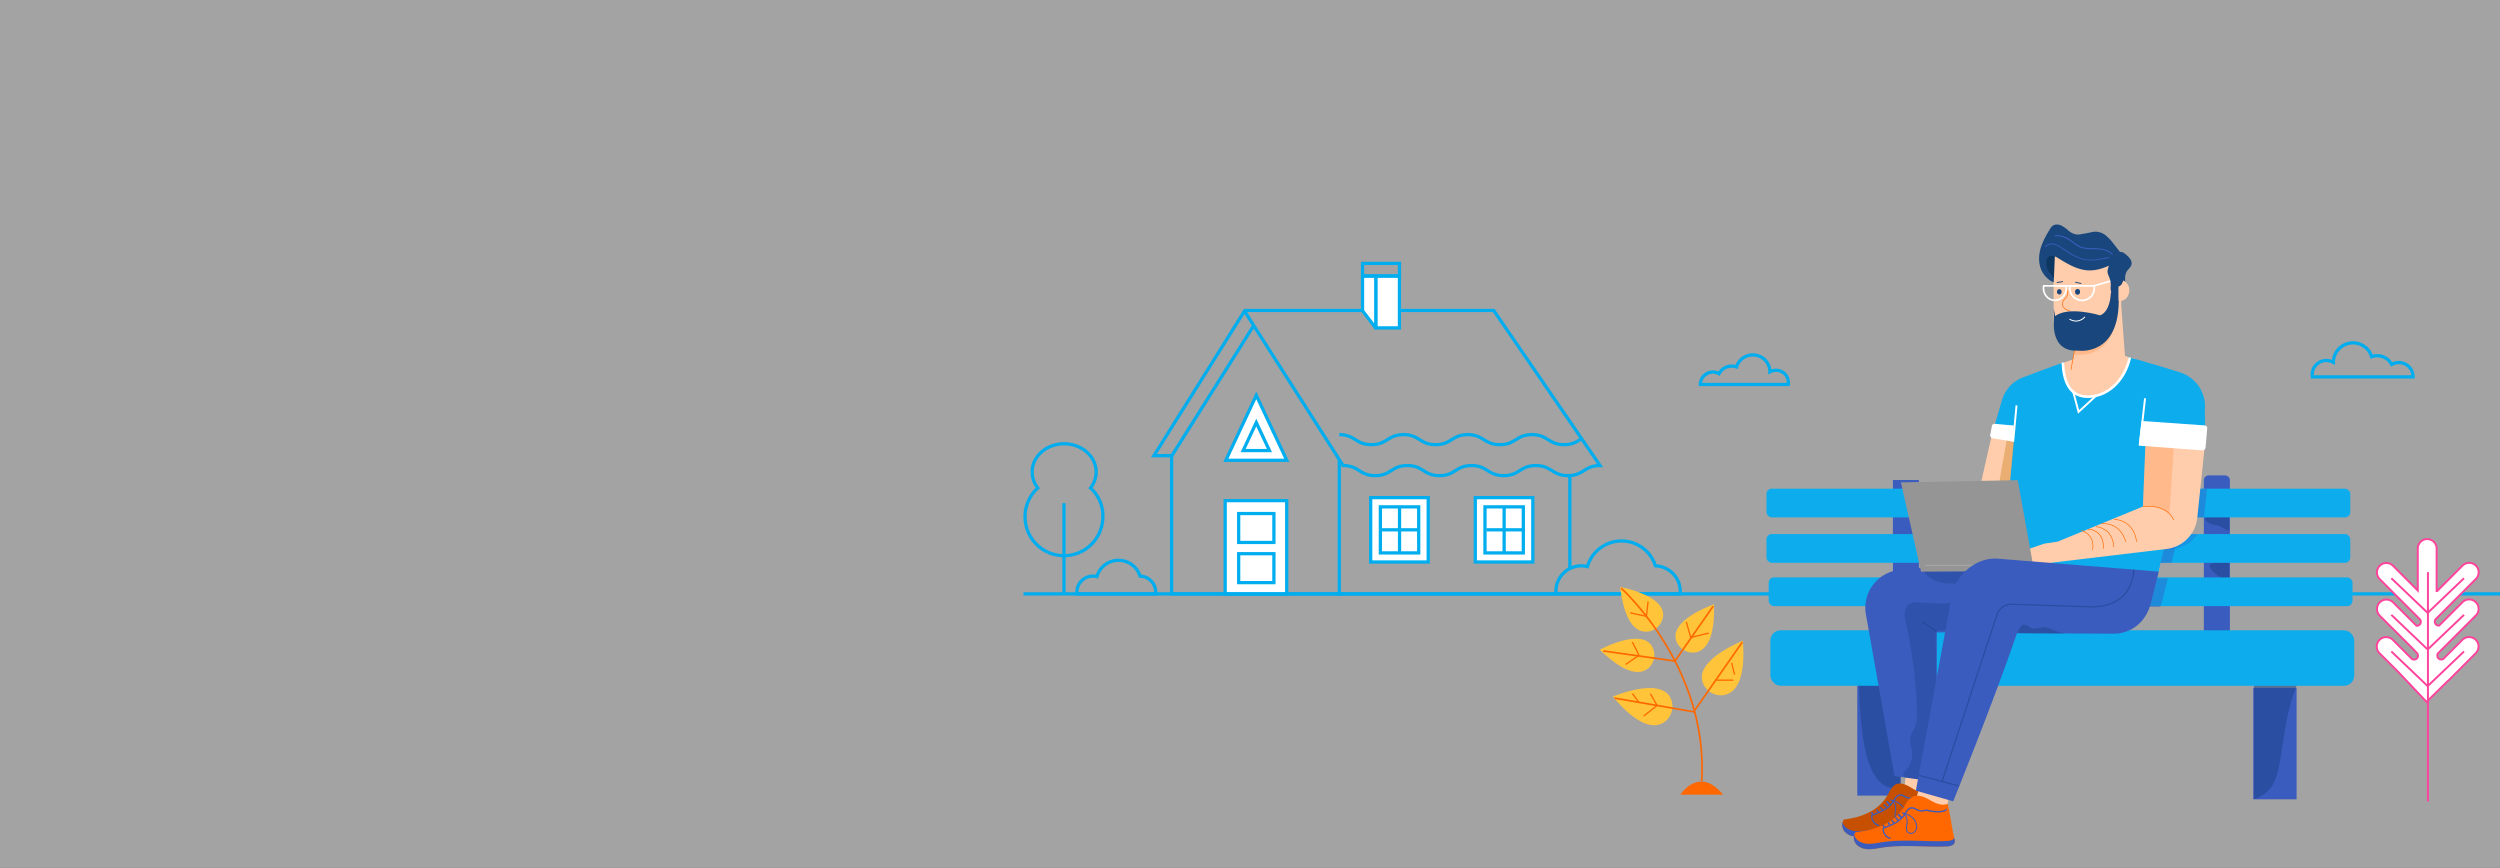
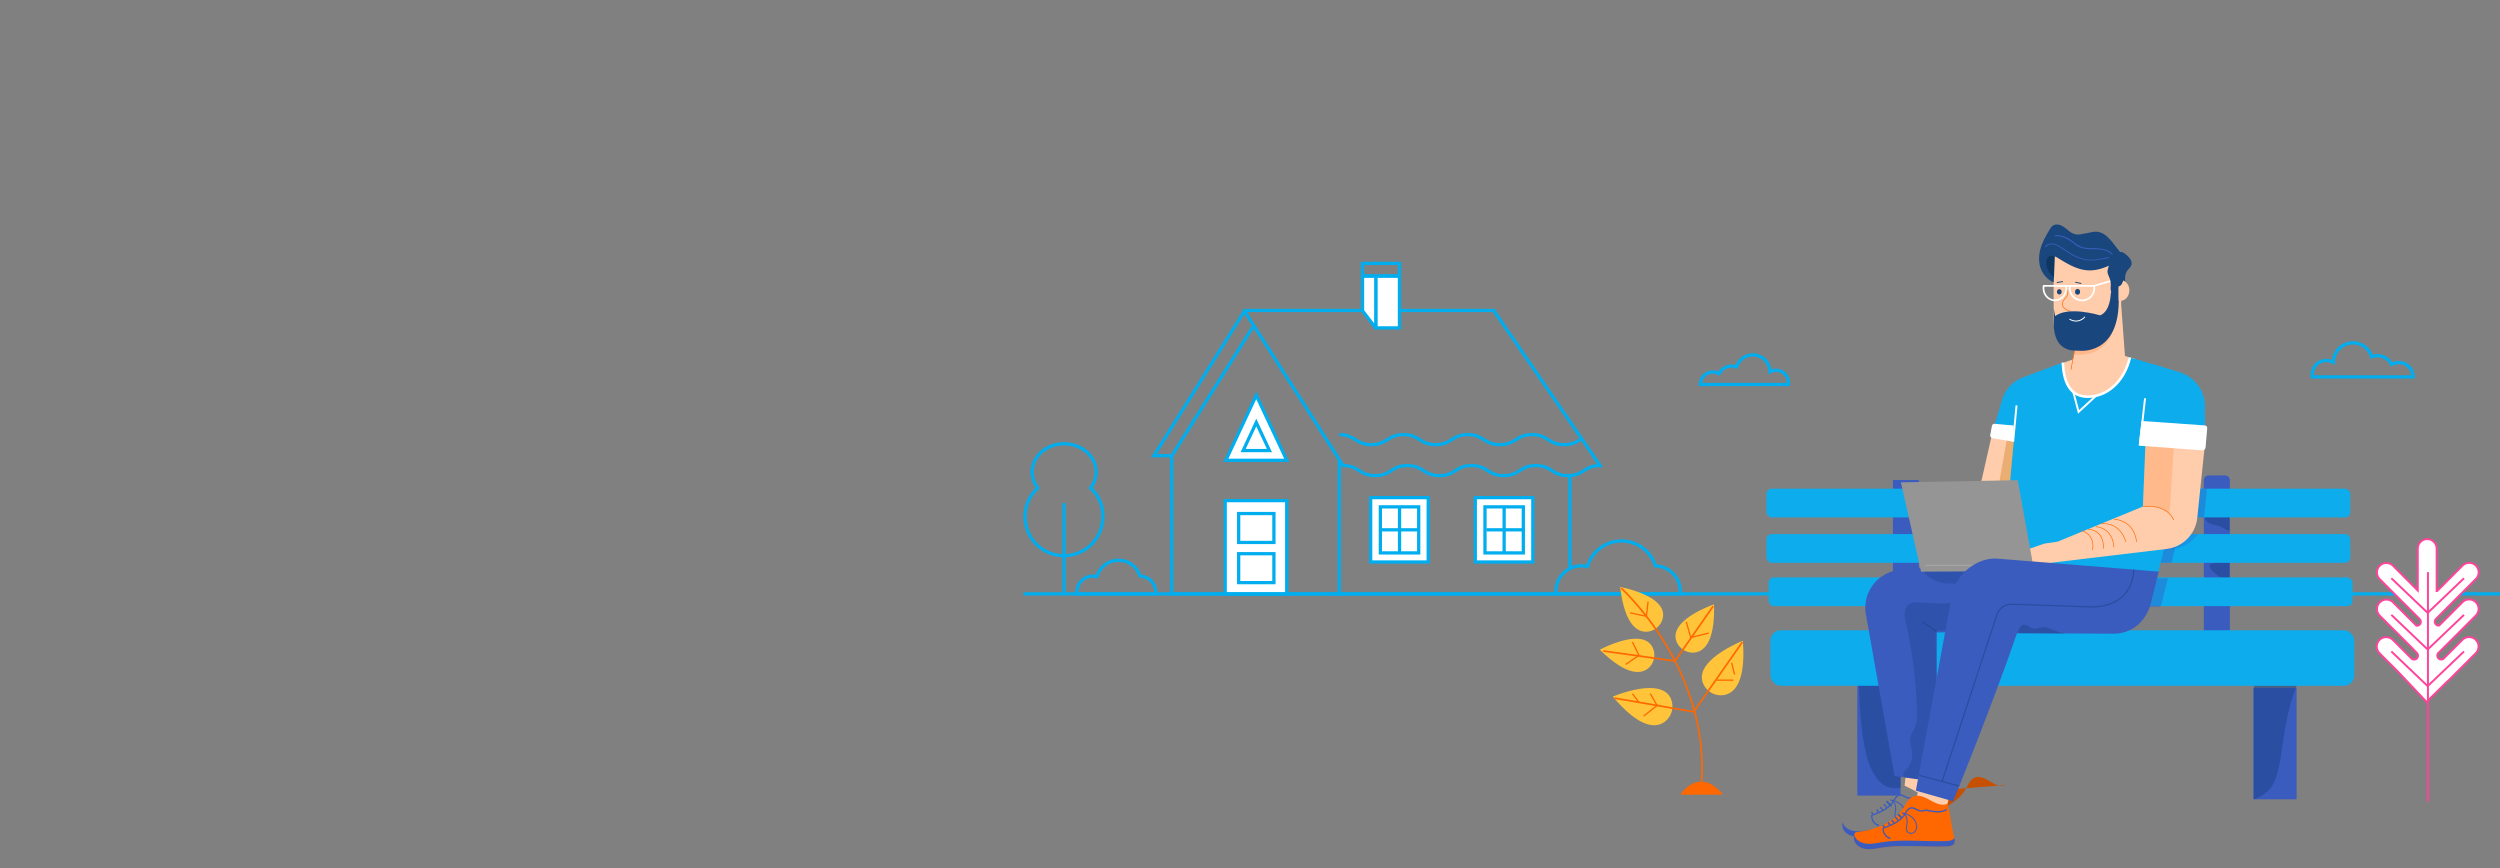
<svg xmlns="http://www.w3.org/2000/svg" id="Capa_1" data-name="Capa 1" viewBox="0 0 1920 667">
  <rect x="0" y="0" width="1920" height="667" fill="#808080" stroke="none" />
  <defs>
    <style>.cls-1{fill:#efefef;opacity:0.32;}.cls-13,.cls-16,.cls-19,.cls-2,.cls-25,.cls-28,.cls-29,.cls-32,.cls-34,.cls-35,.cls-38,.cls-39,.cls-43,.cls-46,.cls-47,.cls-5{fill:none;}.cls-2,.cls-3{stroke:#00adee;stroke-width:2.5px;}.cls-13,.cls-16,.cls-19,.cls-2,.cls-25,.cls-28,.cls-3,.cls-32,.cls-34,.cls-35,.cls-38,.cls-39,.cls-4,.cls-43,.cls-46,.cls-47,.cls-5{stroke-miterlimit:10;}.cls-3,.cls-31,.cls-4{fill:#fff;}.cls-4,.cls-5{stroke:#ff429b;}.cls-28,.cls-4,.cls-5{stroke-width:1.5px;}.cls-11,.cls-6{fill:#3a5cbe;}.cls-34,.cls-7{opacity:0.54;}.cls-8{fill:#1b4389;}.cls-9{fill:#0caced;}.cls-10,.cls-18{fill:#2874d9;}.cls-10{opacity:0.4;}.cls-11{opacity:0.41;}.cls-12{fill:#ffcdab;}.cls-13{stroke:#2165b3;}.cls-14{fill:#c65000;}.cls-15{fill:#2165b3;}.cls-16{stroke:#3a5cbe;}.cls-16,.cls-25,.cls-38{stroke-width:0.75px;}.cls-17{fill:#22477c;}.cls-19{stroke:#122666;stroke-width:3px;}.cls-20{fill:#122666;}.cls-21{fill:url(#Degradado_sin_nombre_52);}.cls-22{fill:#c68a3c;opacity:0.38;}.cls-23{fill:#ffc764;}.cls-24{fill:#1a477c;}.cls-25{stroke:#1a477c;}.cls-26{fill:#fdfffc;}.cls-27{fill:#48c5a1;}.cls-28,.cls-32,.cls-38,.cls-39{stroke:#fff;}.cls-30{fill:#6aa3ee;}.cls-32{stroke-width:2px;}.cls-33{opacity:0.35;}.cls-34{stroke:#1b4389;}.cls-35,.cls-46,.cls-47{stroke:#ff6700;}.cls-35,.cls-43{stroke-width:0.5px;}.cls-36,.cls-41{fill:#ff6700;}.cls-36{opacity:0.19;}.cls-37{fill:#19467c;}.cls-39,.cls-46{stroke-width:1.3px;}.cls-40{fill:#d3892f;opacity:0.46;}.cls-42{fill:#969595;}.cls-43{stroke:#b3b3b3;}.cls-44{opacity:0.5;}.cls-45{fill:#ffc43a;}.cls-48{fill:#0d3760;}</style>
    <linearGradient id="Degradado_sin_nombre_52" x1="8024.99" y1="628.64" x2="8024.99" y2="643.47" gradientTransform="matrix(-1, -0.09, -0.09, 1, 9638.58, 331.49)" gradientUnits="userSpaceOnUse">
      <stop offset="0" stop-color="#f4b664" />
      <stop offset="1" stop-color="#e0702f" />
    </linearGradient>
  </defs>
  <title>Mesa de trabajo 1 copia</title>
-   <rect class="cls-1" y="-3.12" width="1920" height="669.6" />
  <path class="cls-2" d="M875.54,442.43a17.3,17.3,0,0,0-33.13.39,11.57,11.57,0,0,0-3-.39,12.38,12.38,0,0,0-12.37,12.38,4.39,4.39,0,0,0,.13,1.29h60.31c0-.39.13-.91.13-1.29A12.49,12.49,0,0,0,875.54,442.43Z" />
  <line class="cls-2" x1="1205.65" y1="436.66" x2="1205.65" y2="365.06" />
  <polyline class="cls-2" points="1028.57 352.95 1028.57 456.13 1194.55 456.13" />
  <polyline class="cls-2" points="962.87 250.01 899.81 350.24 899.81 456.13 1031.07 456.13" />
  <polyline class="cls-2" points="955.76 238.87 886.19 349.97 900.53 349.97" />
  <rect class="cls-3" x="1133.02" y="382.18" width="44.19" height="49.44" />
  <rect class="cls-3" x="1140.46" y="389.27" width="29.45" height="35.36" />
  <line class="cls-3" x1="1155.18" y1="388.75" x2="1155.18" y2="424.62" />
  <rect class="cls-3" x="1052.68" y="382.18" width="44.19" height="49.44" />
  <rect class="cls-3" x="1060.12" y="389.27" width="29.45" height="35.36" />
  <line class="cls-3" x1="1074.84" y1="388.75" x2="1074.84" y2="424.62" />
  <rect class="cls-3" x="940.94" y="384.48" width="47.25" height="71.65" />
  <polygon class="cls-3" points="941.45 353.49 988.22 353.49 964.83 303.62 941.45 353.49" />
  <polygon class="cls-3" points="954.74 346.03 974.93 346.03 964.83 324.5 954.74 346.03" />
  <path class="cls-2" d="M1228.84,357.56c-12.34,0-12.34,7.71-24.67,7.71s-12.34-7.71-24.67-7.71-12.34,7.71-24.67,7.71-12.33-7.71-24.67-7.71-12.33,7.71-24.66,7.71-12.33-7.71-24.67-7.71-12.33,7.71-24.66,7.71-12.33-7.71-24.66-7.71L955.89,239.08a.42.42,0,0,1,.35-.64h190.94Z" />
  <path class="cls-2" d="M1028.57,333.79c12.33,0,12.33,7.71,24.67,7.71s12.33-7.71,24.67-7.71,12.33,7.71,24.66,7.71,12.34-7.71,24.67-7.71,12.33,7.71,24.67,7.71,12.33-7.71,24.66-7.71,12.33,7.71,24.66,7.71c6.93,0,10-2.43,13.48-4.56" />
  <rect class="cls-3" x="1056.61" y="211.98" width="18.16" height="39.83" />
  <path class="cls-3" d="M1056.42,251.76l-10-13.09V212h10.17V251.7A.11.11,0,0,1,1056.42,251.76Z" />
  <path class="cls-2" d="M1271.34,434.56a27.26,27.26,0,0,0-52.21.61,18.34,18.34,0,0,0-4.68-.61,19.51,19.51,0,0,0-19.5,19.5,6.75,6.75,0,0,0,.21,2h95.07c0-.61.21-1.43.21-2A19.7,19.7,0,0,0,1271.34,434.56Z" />
  <path class="cls-2" d="M837.53,374.79a20.41,20.41,0,0,0,4.31-12.29c0-11.91-11-21.67-24.58-21.67s-24.57,9.63-24.57,21.67a20.4,20.4,0,0,0,4.3,12.29,29.88,29.88,0,1,0,50,22A28.67,28.67,0,0,0,837.53,374.79Z" />
  <line class="cls-2" x1="817.14" y1="386.44" x2="817.14" y2="455.99" />
  <line class="cls-2" x1="1194.55" y1="456.1" x2="1921.52" y2="456.1" />
  <line class="cls-2" x1="786.04" y1="456.1" x2="1194.55" y2="456.1" />
  <path class="cls-4" d="M1851.89,497v0l-.23-.21-24-23.95a7.25,7.25,0,0,1,0-10.24h0a7.27,7.27,0,0,1,7.82-1.59,7.16,7.16,0,0,1,2.42,1.59l13.94,13.94,4,4a3,3,0,0,0,2.56-5l-6.6-6.61v0l-24.18-24.18a7.25,7.25,0,0,1,0-10.24h0a7.25,7.25,0,0,1,10.24,0l19,19.05V421.27a7.26,7.26,0,0,1,7.24-7.24h0a7.26,7.26,0,0,1,7.24,7.24v32.62h.41l19.49-19.49a7.25,7.25,0,0,1,10.24,0h0a7.25,7.25,0,0,1,0,10.24l-24.18,24.18v0l-6.6,6.61a3,3,0,0,0,2.56,5l4-4,13.94-13.94a7.16,7.16,0,0,1,2.42-1.59,7.27,7.27,0,0,1,7.82,1.59h0a7.25,7.25,0,0,1,0,10.24l-23.95,23.95-.23.21v0l-4.26,4.26a3,3,0,1,0,4.21,4.22l0-.05v0l13.94-13.94a7.27,7.27,0,0,1,10.24,0h0a7.25,7.25,0,0,1,0,10.24l-21.08,21.09a7.56,7.56,0,0,1-1.18,1l-15.55,15.33-21.55-22.82-14.55-14.55a7.25,7.25,0,0,1,0-10.24h0a7.27,7.27,0,0,1,10.24,0l13.94,13.94v0l0,.05a3,3,0,1,0,4.21-4.22Z" />
  <line class="cls-5" x1="1864.66" y1="439.41" x2="1864.66" y2="615.52" />
  <line class="cls-5" x1="1892.35" y1="444.1" x2="1864.66" y2="470.51" />
  <line class="cls-5" x1="1892.35" y1="472.21" x2="1864.66" y2="498.62" />
  <line class="cls-5" x1="1892.35" y1="500.32" x2="1864.66" y2="526.73" />
  <line class="cls-5" x1="1836.55" y1="444.1" x2="1864.24" y2="470.51" />
  <line class="cls-5" x1="1836.55" y1="472.21" x2="1864.24" y2="498.62" />
  <line class="cls-5" x1="1836.55" y1="500.32" x2="1864.24" y2="526.73" />
  <rect class="cls-6" x="1453.76" y="368.64" width="19.96" height="126.4" transform="translate(2927.48 863.69) rotate(-180)" />
  <rect class="cls-6" x="1730.52" y="528.31" width="33.26" height="85.55" transform="translate(3494.3 1142.17) rotate(-180)" />
  <g class="cls-7">
    <path class="cls-8" d="M1764,526.25c-3.64,8.6-6.8,20.27-9.13,34.07-2.12,12.52-3.67,27.07-6.72,36.28-2.41,7.29-5.49,10.34-8.49,12.58a31.93,31.93,0,0,1-8.64,4.68V526.25Z" />
  </g>
  <path class="cls-6" d="M1692.6,365.13h20a0,0,0,0,1,0,0V490.67a3.71,3.71,0,0,1-3.71,3.71H1696.3a3.71,3.71,0,0,1-3.71-3.71V365.13a0,0,0,0,1,0,0Z" transform="translate(3405.15 859.51) rotate(-180)" />
  <rect class="cls-6" x="1426.39" y="525.49" width="33.26" height="85.55" transform="translate(2886.04 1136.52) rotate(-180)" />
  <g class="cls-7">
    <path class="cls-8" d="M1698.28,402.47c-2.28-.76-4.56-2.41-4.85-4.79a38.35,38.35,0,0,1,12.1-2.59,13.21,13.21,0,0,1,5.35.6,6.83,6.83,0,0,1,1.27.63v11c-2.32.15-4.67-1.84-7-2.91S1700.55,403.23,1698.28,402.47Z" />
  </g>
  <g class="cls-7">
    <path class="cls-8" d="M1697.68,436.6a2.93,2.93,0,0,1-.64-2.17c.29-1.3,1.91-1.73,3.23-1.88a102.4,102.4,0,0,1,11.88-.59v19.23c-.43-.64-.8-1.35-1.18-2C1707.83,443.92,1701.07,441.73,1697.68,436.6Z" />
  </g>
  <g class="cls-7">
    <path class="cls-8" d="M1433.07,578.46c-3.63-14.77-4.76-34.18-5.53-53.19h31.92l.18,79.76C1450,606.75,1439.09,603,1433.07,578.46Z" />
  </g>
  <rect class="cls-9" x="1359.66" y="484.04" width="448.4" height="42.65" rx="7.91" transform="translate(3167.71 1010.72) rotate(-180)" />
  <rect class="cls-9" x="1358.33" y="443.42" width="448.4" height="22.08" rx="4.1" transform="translate(3165.05 908.92) rotate(-180)" />
  <rect class="cls-9" x="1356.63" y="410.16" width="448.4" height="22.08" rx="4.1" transform="translate(3161.66 842.4) rotate(-180)" />
  <rect class="cls-9" x="1356.63" y="375.29" width="448.4" height="22.08" rx="4.1" transform="translate(3161.66 772.66) rotate(-180)" />
  <path class="cls-10" d="M1669.08,421.59l-86.89,10.26-5.26-12.34,22.67-9.35H1688A26.86,26.86,0,0,1,1669.08,421.59Z" />
  <polygon class="cls-11" points="1630.61 397.37 1650.88 389.01 1651.44 375.29 1695 375.29 1692.69 397.37 1630.61 397.37" />
  <path class="cls-12" d="M1489.13,597.92c0,1.09-4.4,17.59-4.4,17.59l-15.39-8.8-6.6-3.3,1.07-9.73,1-1.15,2.3,3.19Z" />
  <line class="cls-13" x1="1449.17" y1="615.49" x2="1452.66" y2="619.28" />
-   <path class="cls-14" d="M1480.3,607.74c1.89,8.47,2.79,18,4.68,26.49a6.21,6.21,0,0,1,.18,3c-.62,2.23-3.25,2.79-5.39,2.89-15.22.7-30.59-1.58-45.64,1-3,.53-6.08,1.25-9.15,1.13a11,11,0,0,1-8.3-3.71c-2-2.52-2.49-6.66-.47-9.18,12.86-1.41,26.45-6.61,33.34-18.51,1.78-3.08,3.25-6.74,6.27-8.33,3.87-2,8.4.25,12.16,2.54s8.19,4.69,12.14,2.85" />
+   <path class="cls-14" d="M1480.3,607.74c1.89,8.47,2.79,18,4.68,26.49a6.21,6.21,0,0,1,.18,3a11,11,0,0,1-8.3-3.71c-2-2.52-2.49-6.66-.47-9.18,12.86-1.41,26.45-6.61,33.34-18.51,1.78-3.08,3.25-6.74,6.27-8.33,3.87-2,8.4.25,12.16,2.54s8.19,4.69,12.14,2.85" />
  <path class="cls-6" d="M1416.86,634.64c2.24,2.55,5.76,3.64,9.14,3.76s6.74-.61,10.09-1.14c16.59-2.62,33.54-.32,50.32-1,2.11-.09,4.64-.55,5.64-2.27l.11.42a6,6,0,0,1,.19,3.06c-.69,2.26-3.58,2.83-5.94,2.92-16.78.72-33.73-1.59-50.32,1-3.35.53-6.7,1.26-10.09,1.14s-6.9-1.22-9.14-3.77a8,8,0,0,1-1.69-7.32A8.46,8.46,0,0,0,1416.86,634.64Z" />
  <rect class="cls-15" x="1449.94" y="614.94" width="1.1" height="4.22" transform="translate(-34.63 1145.35) rotate(-42.63)" />
  <path class="cls-6" d="M1437.05,626.14l0-.33.32-.12c6.78-2.5,12.67-5,16-10.12.21-.32.42-.66.64-1,1.26-2,2.7-4.36,5.22-4.52a7,7,0,0,1,3.78,1.16c.45.24.91.48,1.37.67a7.54,7.54,0,0,0,5.86-.06l.17-.07.19,0c.13,0,12.47,3.37,15.66-.85l0,0v1.48c-4.17,3.32-14.24.86-15.8.45a8.75,8.75,0,0,1-6.54,0c-.51-.21-1-.47-1.47-.72a6.4,6.4,0,0,0-3.19-1c-2,.13-3.18,2.11-4.36,4-.22.35-.43.7-.65,1-3.76,5.73-10.91,8.45-16.26,10.43a6.83,6.83,0,0,0,5.19,6.92l-.23,1.08A8,8,0,0,1,1437.05,626.14Z" />
  <path class="cls-6" d="M1448.66,615.87l.81-.74h0c-.25.27-.51.53-.77.79Z" />
  <path class="cls-6" d="M1451.47,618l-2.3-2.49,2.3,2.49-.45.45-2.31-2.51c.26-.26.52-.52.77-.79l2.32,2.52C1451.69,617.77,1451.58,617.87,1451.47,618Z" />
  <path class="cls-6" d="M1446.46,618.07l.81-.75,2.22,2.42c-.29.22-.57.46-.87.67Z" />
  <path class="cls-6" d="M1445.25,622.39l-1.63-2.22c.3-.21.6-.42.89-.64l1.73,2.34Z" />
  <path class="cls-6" d="M1442.05,623.88l-1.28-1.92c.32-.19.64-.36,1-.55l1.35,2C1442.73,623.58,1442.4,623.74,1442.05,623.88Z" />
  <path class="cls-6" d="M1437.84,625.53l-1-1.56c.34-.15.67-.32,1-.48l1,1.65Z" />
  <path class="cls-16" d="M1451.74,614.41c3.44.4,8,2.52,9.81,5.49a10.17,10.17,0,0,1,1.62,5,5.41,5.41,0,0,1-2.15,4.58,3.74,3.74,0,0,1-4.79-.46c-1.3-1.52-.86-3.79-.57-5.78a11.56,11.56,0,0,0-.26-5.3,5.55,5.55,0,0,0-3.61-3.67" />
  <path class="cls-17" d="M1627.25,202.17s7.06,9.38,2.66,24.77l-5.49-5.49s-.21-7.19-.66-7.44S1627.25,202.17,1627.25,202.17Z" />
  <path class="cls-12" d="M1640.46,275.9l-21-6.21-22,4.4-18.69,6.6s-4.4,19.79,2.19,23.09,24.2,5.5,25.29,6.6,11,1.09,15.4-1.1,7.7-4.4,9.9-5.5,13.19-13.2,13.19-13.2Z" />
  <path class="cls-11" d="M1660.84,460.67a37.61,37.61,0,0,1-1.84,5.52H1505.81l2.11-11.3a32.25,32.25,0,0,1,4.21-10.77h152.8Z" />
  <path class="cls-11" d="M1667.74,432.24H1525.36a30.51,30.51,0,0,1,18.2-4.21l12.1,1a301.44,301.44,0,0,0,30.94-18.84h86.46Z" />
  <path class="cls-18" d="M1607.77,397.37a196.4,196.4,0,0,0,22.64-22.08h55.45l-5.32,22.08Z" />
  <path class="cls-19" d="M1598.17,221.3a2.2,2.2,0,0,1,3.77-.74,2.15,2.15,0,0,1,.5,1.12" />
  <path class="cls-19" d="M1583.76,220.71a2.09,2.09,0,0,1,.67-1,2.19,2.19,0,0,1,3.1.25,2.15,2.15,0,0,1,.5,1.12" />
  <rect class="cls-20" x="1598.55" y="215.58" width="10.05" height="2.4" rx="0.52" transform="translate(119.44 -428.04) rotate(15.78)" />
  <rect class="cls-20" x="1578.62" y="214.75" width="10.05" height="2.4" rx="0.52" transform="translate(-12.95 142.03) rotate(-5.11)" />
-   <polygon class="cls-21" points="1590.13 224.55 1584.53 238 1592.26 239.64 1592.74 224.79 1590.13 224.55" />
  <path class="cls-22" d="M1625,216.59s7.19-.19,6.07,8.26C1631.06,224.85,1630.28,217.83,1625,216.59Z" />
  <path class="cls-23" d="M1624.93,239.62l2.91-.92v.67a7.47,7.47,0,0,1-1.72.32A7.92,7.92,0,0,1,1624.93,239.62Z" />
  <path class="cls-12" d="M1620,189.08l5.77,26.17a7.79,7.79,0,0,1,1.18-.16c4.58-.09,0,4.29.16,9.52.09,4.55,2.38.49,1.94,9.17v1.11l-2.92-1a7.74,7.74,0,0,0,1.19.11,7,7,0,0,0,1.72-.25l3.07,41.44-40.92,4.91,2.84-15.29c-.87.1-2.2,2.63-3.07,2.58-7.79-.46-11.48-10.37-13.69-17.62l-.17-44.67,0-.51.43-10.48Z" />
  <ellipse class="cls-24" cx="1595.57" cy="224.11" rx="1.95" ry="2.23" />
  <ellipse class="cls-24" cx="1581.55" cy="224.11" rx="1.82" ry="2.05" />
  <line class="cls-25" x1="1598.44" y1="217.73" x2="1593.78" y2="216.69" />
  <line class="cls-25" x1="1579.61" y1="217.01" x2="1584.32" y2="216.24" />
  <path class="cls-26" d="M1585.55,243.14l7.46.59S1587.19,250.42,1585.55,243.14Z" />
  <path class="cls-12" d="M1529.53,334.9l-17.77,78.61,19.13,14.9,25.67-54.53,2-20.58,2-14.67s-5-2.63-4.38-5.26S1529.53,334.9,1529.53,334.9Z" />
  <path class="cls-9" d="M1550.78,291l-3.92,2.58a27.49,27.49,0,0,0-9.4,13.93l-8.15,28.05,27,2.86.83-20-2.09-14.05C1554.72,301.91,1550.78,291,1550.78,291Z" />
  <path class="cls-6" d="M1536.24,428.77l-80.9,9.5a29.25,29.25,0,0,0-22.06,35L1455,596l32.5,4.61s0-83,0-114.87l56.09-.52,25.16-46Z" />
  <path class="cls-9" d="M1676.62,287l-5.12-1.68c-18.87-5.85-25.18-7.94-36.68-11,1.1-.29-4.65,25.56-23.09,29.4-13.42,2.79-27.67-1.8-26.65-25.37,0-.45-34.21,12.55-34.21,12.55l-12.81,140.37,117.66,15.39L1678,354.46Z" />
  <path class="cls-9" d="M1651,332.34s-14,53.91-115.13,103.39l119.86,11,22-91.26Z" />
  <path class="cls-9" d="M1693.67,332.71l-45.38,1.84,5.33-54.76,20.73,6.3a25.74,25.74,0,0,1,6.49,3,27.53,27.53,0,0,1,12.45,26.16Z" />
  <path class="cls-27" d="M1637,275l-2.1-.5a19.37,19.37,0,0,1-.54,3.9Z" />
  <path class="cls-12" d="M1568.62,418,1545,426c-3.63,1.48-3.37,4.77-4.72,8.45h0a5.43,5.43,0,0,0,2.56,6.67l5,2.62a5.38,5.38,0,0,0,7.45-2.61l1-2.21,10.35-1.54a11.79,11.79,0,0,0,8.77-6.3l.64-1.26,8.61-1.28L1580.06,416l-9.13,1.36A10.26,10.26,0,0,0,1568.62,418Z" />
  <line class="cls-28" x1="1647.4" y1="305.89" x2="1643.38" y2="341.43" />
  <path class="cls-29" d="M1627.09,266.75c-.79-.54-1.39-1-1.83-1.36A18,18,0,0,0,1627.09,266.75Z" />
  <path class="cls-12" d="M1648,333.74,1645.76,389l-74,30.5v13.1l92.16-11a26.88,26.88,0,0,0,23.58-23.9l6.21-59.48Z" />
  <path class="cls-30" d="M1896.17,243.51v.07H1895v-.07Z" />
  <path class="cls-31" d="M1642.52,342.26l48.72,3.59a2.47,2.47,0,0,0,2.64-2.25l1.25-14.7a2,2,0,0,0-1.86-2.18l-48.55-3.42Z" />
  <path class="cls-32" d="M1635.75,274.56c-4.52,19.79-19.13,30.73-33.4,30.07-13.17-.6-17.47-12-18.11-26.14" />
  <g class="cls-33">
    <path class="cls-8" d="M1461.73,595.05c-.27-1.38,1-2.6,2-3.68a17.49,17.49,0,0,0,4.64-14.88c-.47-2.67-1.61-5.29-1.52-8,.14-4.12,3.05-7.72,4.35-11.68,1.08-3.28,1-6.75,1-10.17a359.08,359.08,0,0,0-8.65-69.07c-1.16-5.17-1.61-11.94,3.78-14.25a14.81,14.81,0,0,1,6.58-.68c13,.7,27.11,2.39,37.86-4l-.11-1.68c5.35,6.79,9.44,19.28,7.4,27.5h-32.37c0,28,1.44,115.77,1.44,115.77l-24.38-3c-.13-.06-.35,0-.47-.06A2.35,2.35,0,0,1,1461.73,595.05Z" />
  </g>
  <line class="cls-34" x1="1487.48" y1="485.21" x2="1476.48" y2="477.51" />
  <path class="cls-35" d="M1588.09,223v1.1a6.36,6.36,0,0,1-1.6,4.63C1584,231.2,1581,236,1590,239.06" />
  <polygon class="cls-17" points="1578.44 243.28 1577.25 236.81 1577.65 248.8 1580.98 248.34 1578.44 243.28" />
  <path class="cls-36" d="M1597.89,272.47h-5.25l3.93-15.24,28.47-23L1623.92,248a26.47,26.47,0,0,1-17.48,23.06A26.76,26.76,0,0,1,1597.89,272.47Z" />
  <path class="cls-37" d="M1621,226.33s-.31,12.89-8.14,15.87c0,0-25-7.72-35.18,1.1,0,0-4.74,27.26,18.42,26,0,0,32.44,4.87,31.06-41.41v-11h-4.4Z" />
  <polyline class="cls-28" points="1609.67 304.02 1596.35 316.32 1592.25 300.95" />
  <line class="cls-35" x1="1593.22" y1="269.33" x2="1590.51" y2="283.95" />
  <path class="cls-38" d="M1601.21,243.29a8.87,8.87,0,0,1-11.88,1.73" />
  <path class="cls-8" d="M1620.56,214.22l-.07.6A4.09,4.09,0,0,1,1620.56,214.22Z" />
  <path class="cls-23" d="M1628.54,214.91a4.94,4.94,0,0,1,2.14.5,22,22,0,0,1-.85,2.48,5.11,5.11,0,0,1-1.93,2.59,3,3,0,0,1-.86.32l0-5.64A5,5,0,0,1,1628.54,214.91Z" />
  <path class="cls-39" d="M1608.43,221.23a9.42,9.42,0,1,1-18.68-1.68h18.53A10.39,10.39,0,0,1,1608.43,221.23Z" />
  <path class="cls-39" d="M1586.75,219.55a10.39,10.39,0,0,1,.15,1.68c0,5.21-3.92,9.43-8.75,9.43s-8.75-4.22-8.75-9.43a9.37,9.37,0,0,1,.15-1.68Z" />
  <line class="cls-39" x1="1595.01" y1="219.55" x2="1580.19" y2="219.55" />
  <line class="cls-39" x1="1607.88" y1="219.66" x2="1626.58" y2="214.16" />
  <polygon class="cls-40" points="1541.36 336.76 1534.76 374.15 1543.83 369.62 1546.86 337.87 1541.36 336.76" />
  <path class="cls-31" d="M1530.29,336.59l15.82,2.62.57-12.41-14.79-1.32a2,2,0,0,0-2.11,1.73l-1.25,6.63A2.32,2.32,0,0,0,1530.29,336.59Z" />
  <line class="cls-28" x1="1548.7" y1="311.36" x2="1546.11" y2="339.21" />
  <path class="cls-12" d="M1497.93,607.81c0,1.1-4.4,17.59-4.4,17.59l-15.4-8.79-6.59-3.3,2.39-7.7h2Z" />
  <line class="cls-13" x1="1457.96" y1="625.38" x2="1461.46" y2="629.18" />
  <path class="cls-41" d="M1495.79,617.18c2.09,8.59,3.08,18.25,5.17,26.84a6,6,0,0,1,.19,3.06c-.69,2.26-3.58,2.83-5.94,2.93-16.78.71-33.73-1.6-50.32,1-3.35.53-6.7,1.26-10.08,1.14s-6.91-1.22-9.15-3.77-2.75-6.74-.52-9.3c14.17-1.43,29.16-6.69,36.75-18.74,2-3.13,3.59-6.83,6.91-8.44,4.27-2.06,9.27.25,13.41,2.57s9,4.75,13.39,2.89" />
  <path class="cls-6" d="M1425.66,644.28c2.24,2.55,5.76,3.64,9.14,3.76s6.74-.61,10.09-1.14c16.59-2.62,33.54-.32,50.32-1,2.11-.09,4.65-.55,5.64-2.27l.11.42a6,6,0,0,1,.19,3.06c-.69,2.26-3.58,2.83-5.94,2.93-16.78.71-33.73-1.6-50.32,1-3.35.53-6.7,1.26-10.09,1.14s-6.9-1.22-9.14-3.77a7.83,7.83,0,0,1-1.65-7.23A7.88,7.88,0,0,0,1425.66,644.28Z" />
  <rect class="cls-15" x="1458.74" y="624.84" width="1.1" height="4.22" transform="translate(-39 1153.92) rotate(-42.63)" />
  <path class="cls-6" d="M1445.85,636l0-.33.31-.12c6.79-2.5,12.68-5,16-10.12l.63-1c1.27-2,2.71-4.36,5.23-4.53a7.21,7.21,0,0,1,3.77,1.16,13.56,13.56,0,0,0,1.38.68,7.61,7.61,0,0,0,5.85-.06l.18-.08.19,0c.12,0,12.47,3.38,15.66-.84l0,0v1.47c-4.17,3.32-14.25.86-15.81.45a8.66,8.66,0,0,1-6.54,0c-.5-.21-1-.46-1.46-.71a6.3,6.3,0,0,0-3.19-1c-2,.13-3.18,2.1-4.36,4l-.65,1c-3.77,5.74-10.92,8.46-16.26,10.43a6.83,6.83,0,0,0,5.19,6.93l-.23,1.07A7.94,7.94,0,0,1,1445.85,636Z" />
  <path class="cls-6" d="M1457.46,625.77l.81-.75h0c-.25.27-.5.53-.76.79Z" />
  <path class="cls-6" d="M1460.26,627.88l-2.3-2.5,2.3,2.5-.45.45-2.3-2.51c.26-.26.51-.52.76-.79l2.32,2.52C1460.49,627.66,1460.37,627.77,1460.26,627.88Z" />
  <path class="cls-6" d="M1455.26,628l.81-.75,2.22,2.41c-.29.23-.57.47-.87.68Z" />
  <path class="cls-6" d="M1454.05,632.29l-1.64-2.23c.3-.2.6-.42.9-.63l1.72,2.34C1454.71,632,1454.38,632.12,1454.05,632.29Z" />
  <path class="cls-6" d="M1450.85,633.78l-1.28-1.93c.31-.18.64-.36,1-.55l1.35,2Z" />
  <path class="cls-6" d="M1446.63,635.43l-1-1.56,1-.48,1,1.64Z" />
  <path class="cls-16" d="M1460.54,624.31c3.44.4,8,2.52,9.8,5.49a10,10,0,0,1,1.63,5,5.41,5.41,0,0,1-2.15,4.57,3.72,3.72,0,0,1-4.79-.45c-1.3-1.53-.86-3.8-.58-5.78a11.34,11.34,0,0,0-.26-5.31,5.51,5.51,0,0,0-3.61-3.66" />
  <g class="cls-33">
    <path class="cls-8" d="M1540.22,441.82c-7.36.31,5.81,3.07-1.45,4.33-9.11,1.58-38.41,3.19-47.49,1.43-5.56-1.07-13.29-5.68-15.26-11-.22-.61,2.44-.83,2.7-1.43.37-.88,1.47-1.14,2.41-1.28a337.75,337.75,0,0,1,44-3.64c3.56-.06,7.23,0,10.48,1.41s5.92,4.75,5.54,8.28" />
  </g>
  <polygon class="cls-42" points="1549.63 368.78 1459.89 370.46 1475.38 439.03 1562.24 438.57 1549.63 368.78" />
  <line class="cls-43" x1="1478.68" y1="434.08" x2="1558.95" y2="434.08" />
  <path class="cls-6" d="M1657.92,439l-123.16-9.9c-16.2-1.66-32.64,11.84-35.63,27.86l-27.76,150.27,28.68,8.19s31.41-77.46,49-129.14l72.87.41c14.66.52,26.36-8.87,30.11-24Z" />
  <line class="cls-34" x1="1504.66" y1="603.67" x2="1473.93" y2="595.48" />
  <path class="cls-34" d="M1638.67,437.38s1.1,30.78-36.28,28.59l-57.24-1.91a11.7,11.7,0,0,0-11.49,8L1491.34,600.6" />
  <g class="cls-44">
    <path class="cls-8" d="M1550.89,482.47c1.37-2.3,3.18-3,4.88-2.51,1.54.45,3,1.84,4.53,2.44,2.89,1.13,5.83-.58,8.75-.7,3.12-.12,6.18,1.57,9.26,2.76a35.81,35.81,0,0,0,8.13,2.06l-37-.21A13.51,13.51,0,0,1,1550.89,482.47Z" />
  </g>
  <path class="cls-35" d="M1623.5,398.79s15.36,0,17.41,17.41" />
  <path class="cls-35" d="M1613.94,402.29s13.65-2.48,18.78,13.91" />
  <path class="cls-35" d="M1609.71,404.49s12.76.44,13.79,15.81" />
  <path class="cls-35" d="M1603.57,406.54c.57-.43,12.84.56,11.75,14.87" />
  <path class="cls-35" d="M1598.45,407.35s10.7,2.7,8.66,15" />
  <path class="cls-45" d="M1238.65,535s37.43-16,44.69,1.9a14.83,14.83,0,0,1-4.54,17.19C1272.45,559,1260.11,560.42,1238.65,535Z" />
  <path class="cls-45" d="M1338.51,492.13s-37.9,14.85-30.54,32.7a14.81,14.81,0,0,0,15.28,9.06C1331.22,532.94,1341,525.28,1338.51,492.13Z" />
  <path class="cls-45" d="M1228.69,499s32.27-17.52,40.33-2.1a13.37,13.37,0,0,1-2.27,15.5C1261.6,517.54,1250.63,520.42,1228.69,499Z" />
  <path class="cls-45" d="M1244.28,450.83s36.15,6.47,32.8,23.55a13.37,13.37,0,0,1-11.46,10.69C1258.37,485.9,1248,481.29,1244.28,450.83Z" />
  <path class="cls-45" d="M1316.37,464.15s-34.77,11.79-28.92,28.18a13.38,13.38,0,0,0,12.92,8.86C1307.67,500.93,1317.23,494.83,1316.37,464.15Z" />
  <path class="cls-46" d="M1245.06,451.69S1312.29,512,1306.9,600" />
  <polyline class="cls-46" points="1338.15 493.06 1300.74 546.67 1239.88 536.16" />
  <polyline class="cls-46" points="1315.74 465.48 1286.38 507.68 1231.27 499.96" />
  <path class="cls-41" d="M1323.32,610.29h-32.84S1304.85,587.72,1323.32,610.29Z" />
  <line class="cls-47" x1="1318.32" y1="522.37" x2="1331.25" y2="522.37" />
  <line class="cls-47" x1="1329.87" y1="509.01" x2="1332.18" y2="518.02" />
  <polyline class="cls-47" points="1248.51 510.3 1258.7 503.29 1253.68 493.06" />
  <polyline class="cls-47" points="1312.29 486.17 1298.5 489.61 1295.05 477.55" />
  <polyline class="cls-47" points="1265.74 462.03 1264.45 473.34 1251.95 470.65" />
  <polyline class="cls-47" points="1267.47 532.71 1272.64 541.82 1262.3 549.95" />
  <line class="cls-47" x1="1253.68" y1="532.71" x2="1258.7" y2="539.41" />
  <path class="cls-37" d="M1618.32,198.17a10,10,0,0,1,.89,7.3,17.23,17.23,0,0,0-.61,2.32c-.27,2.17,1,4.19,1.69,6.24a14,14,0,0,1,.79,5.43,12.8,12.8,0,0,0,0,3.33,2.74,2.74,0,0,0,2.12,2.3,3.67,3.67,0,0,1,2.49-3.51c1.43-.56,5.81.63,7.35.72-.77-4.83-2.13-11.08,1-14.82,1.13-1.33,2.51-2.59,2.92-4.29.75-3.07-1.93-5.8-4.35-7.83-1.25-1.05-2.78-2.16-4.36-1.77A6,6,0,0,0,1626,195a20.09,20.09,0,0,1-7.61,4" />
  <path class="cls-48" d="M1578.4,190l-1,24s-5.18-6.65-7.66-7.89,0-11.18,0-11.18l5-5,1.24-1.24Z" />
  <path class="cls-37" d="M1621.87,203c-5.64,2.78-11.79,4.92-18.07,4.65-8.43-.38-16-5-23.2-9.41a12.48,12.48,0,0,0-3.76-1.74,4.25,4.25,0,0,0-3.88.94,5,5,0,0,0-1.2,2.91,13.32,13.32,0,0,0,5.66,12.64c-.15,1.22-.1,2.59-.25,3.81a13.45,13.45,0,0,1-3.34-1.88,19.15,19.15,0,0,1-6.35-8.23c-2-5-1.78-10.8-.26-16s4.22-10,7.08-14.66a9.18,9.18,0,0,1,2.06-2.56c1.82-1.41,4.46-1.26,6.57-.34a27.28,27.28,0,0,1,5.64,3.95,12.37,12.37,0,0,0,6.11,3,13.51,13.51,0,0,0,3.53-.22c2.32-.37,4.63-.79,6.92-1.28a20.62,20.62,0,0,1,4.46-.65,13,13,0,0,1,8,3.18,38.63,38.63,0,0,1,5.88,6.43l4.17,5.31a2.09,2.09,0,0,1,.6,1.33,2.11,2.11,0,0,1-.54,1.11l-6.63,8.52" />
  <path class="cls-6" d="M1619.28,197.48c-5.94,1.17-11.79,2.74-17.85,1.56-5.34-1-10.24-3.86-14.72-6.82-4.71-3.11-11-8.2-16.17-3-.34.35.19.88.53.53,5.12-5.22,11.47.66,16,3.55a51.69,51.69,0,0,0,9.56,5.05c7.85,3,14.94,1.4,22.9-.17.48-.09.28-.82-.2-.72Z" />
  <path class="cls-6" d="M1622.46,195c-5.83-5.48-13-4-20.23-4.65-5.52-.52-8.53-3.91-12.87-6.77a17.8,17.8,0,0,0-11.12-2.88c-.48,0-.48.78,0,.75,5.89-.3,9.74,2.06,14.21,5.43a19.39,19.39,0,0,0,6.61,3.71c7.9,2.13,16.14-1.38,22.87,4.94.35.33.89-.2.53-.53Z" />
  <path class="cls-12" d="M1629.83,217.5a16.35,16.35,0,0,0,.85-2.09,8,8,0,0,1,4.62,7.6c0,4.43-3.06,8-6.8,8a5.65,5.65,0,0,1-1.37-.17L1627,220a3.59,3.59,0,0,0,.86-.27A4.42,4.42,0,0,0,1629.83,217.5Z" />
  <path class="cls-35" d="M1645.76,389s17.6-2.68,23.67,10.25" />
  <path class="cls-2" d="M1775.76,287.87a14,14,0,0,0,.12,1.57h77.37a11,11,0,0,0-11-11,11.13,11.13,0,0,0-5.44,1.45,12.52,12.52,0,0,0-11-6.7,11.17,11.17,0,0,0-4.34.79,15.06,15.06,0,0,0-29.46,4.28,11.52,11.52,0,0,0-5.37-1.39A10.85,10.85,0,0,0,1775.76,287.87Z" />
  <path class="cls-2" d="M1364,284.37a10,10,0,0,0-4.68,1.21,13.13,13.13,0,0,0-25.68-3.74,10,10,0,0,0-3.79-.68,10.92,10.92,0,0,0-9.63,5.84,9.57,9.57,0,0,0-14.32,8.31h67.47a12.44,12.44,0,0,0,.1-1.36A9.45,9.45,0,0,0,1364,284.37Z" />
  <path class="cls-36" d="M1647.66,342.64l-1.9,46.37s12.88-1.75,20.35,5.52l3.32-50.29Z" />
  <line class="cls-2" x1="1060.12" y1="406.9" x2="1089.57" y2="406.9" />
  <line class="cls-2" x1="1141.57" y1="406.9" x2="1171.02" y2="406.9" />
  <rect class="cls-2" x="1046.44" y="202.3" width="28.34" height="9.68" />
  <rect class="cls-2" x="951.3" y="394.4" width="27.06" height="22.21" />
  <rect class="cls-2" x="951.3" y="425.25" width="27.06" height="22.21" />
</svg>